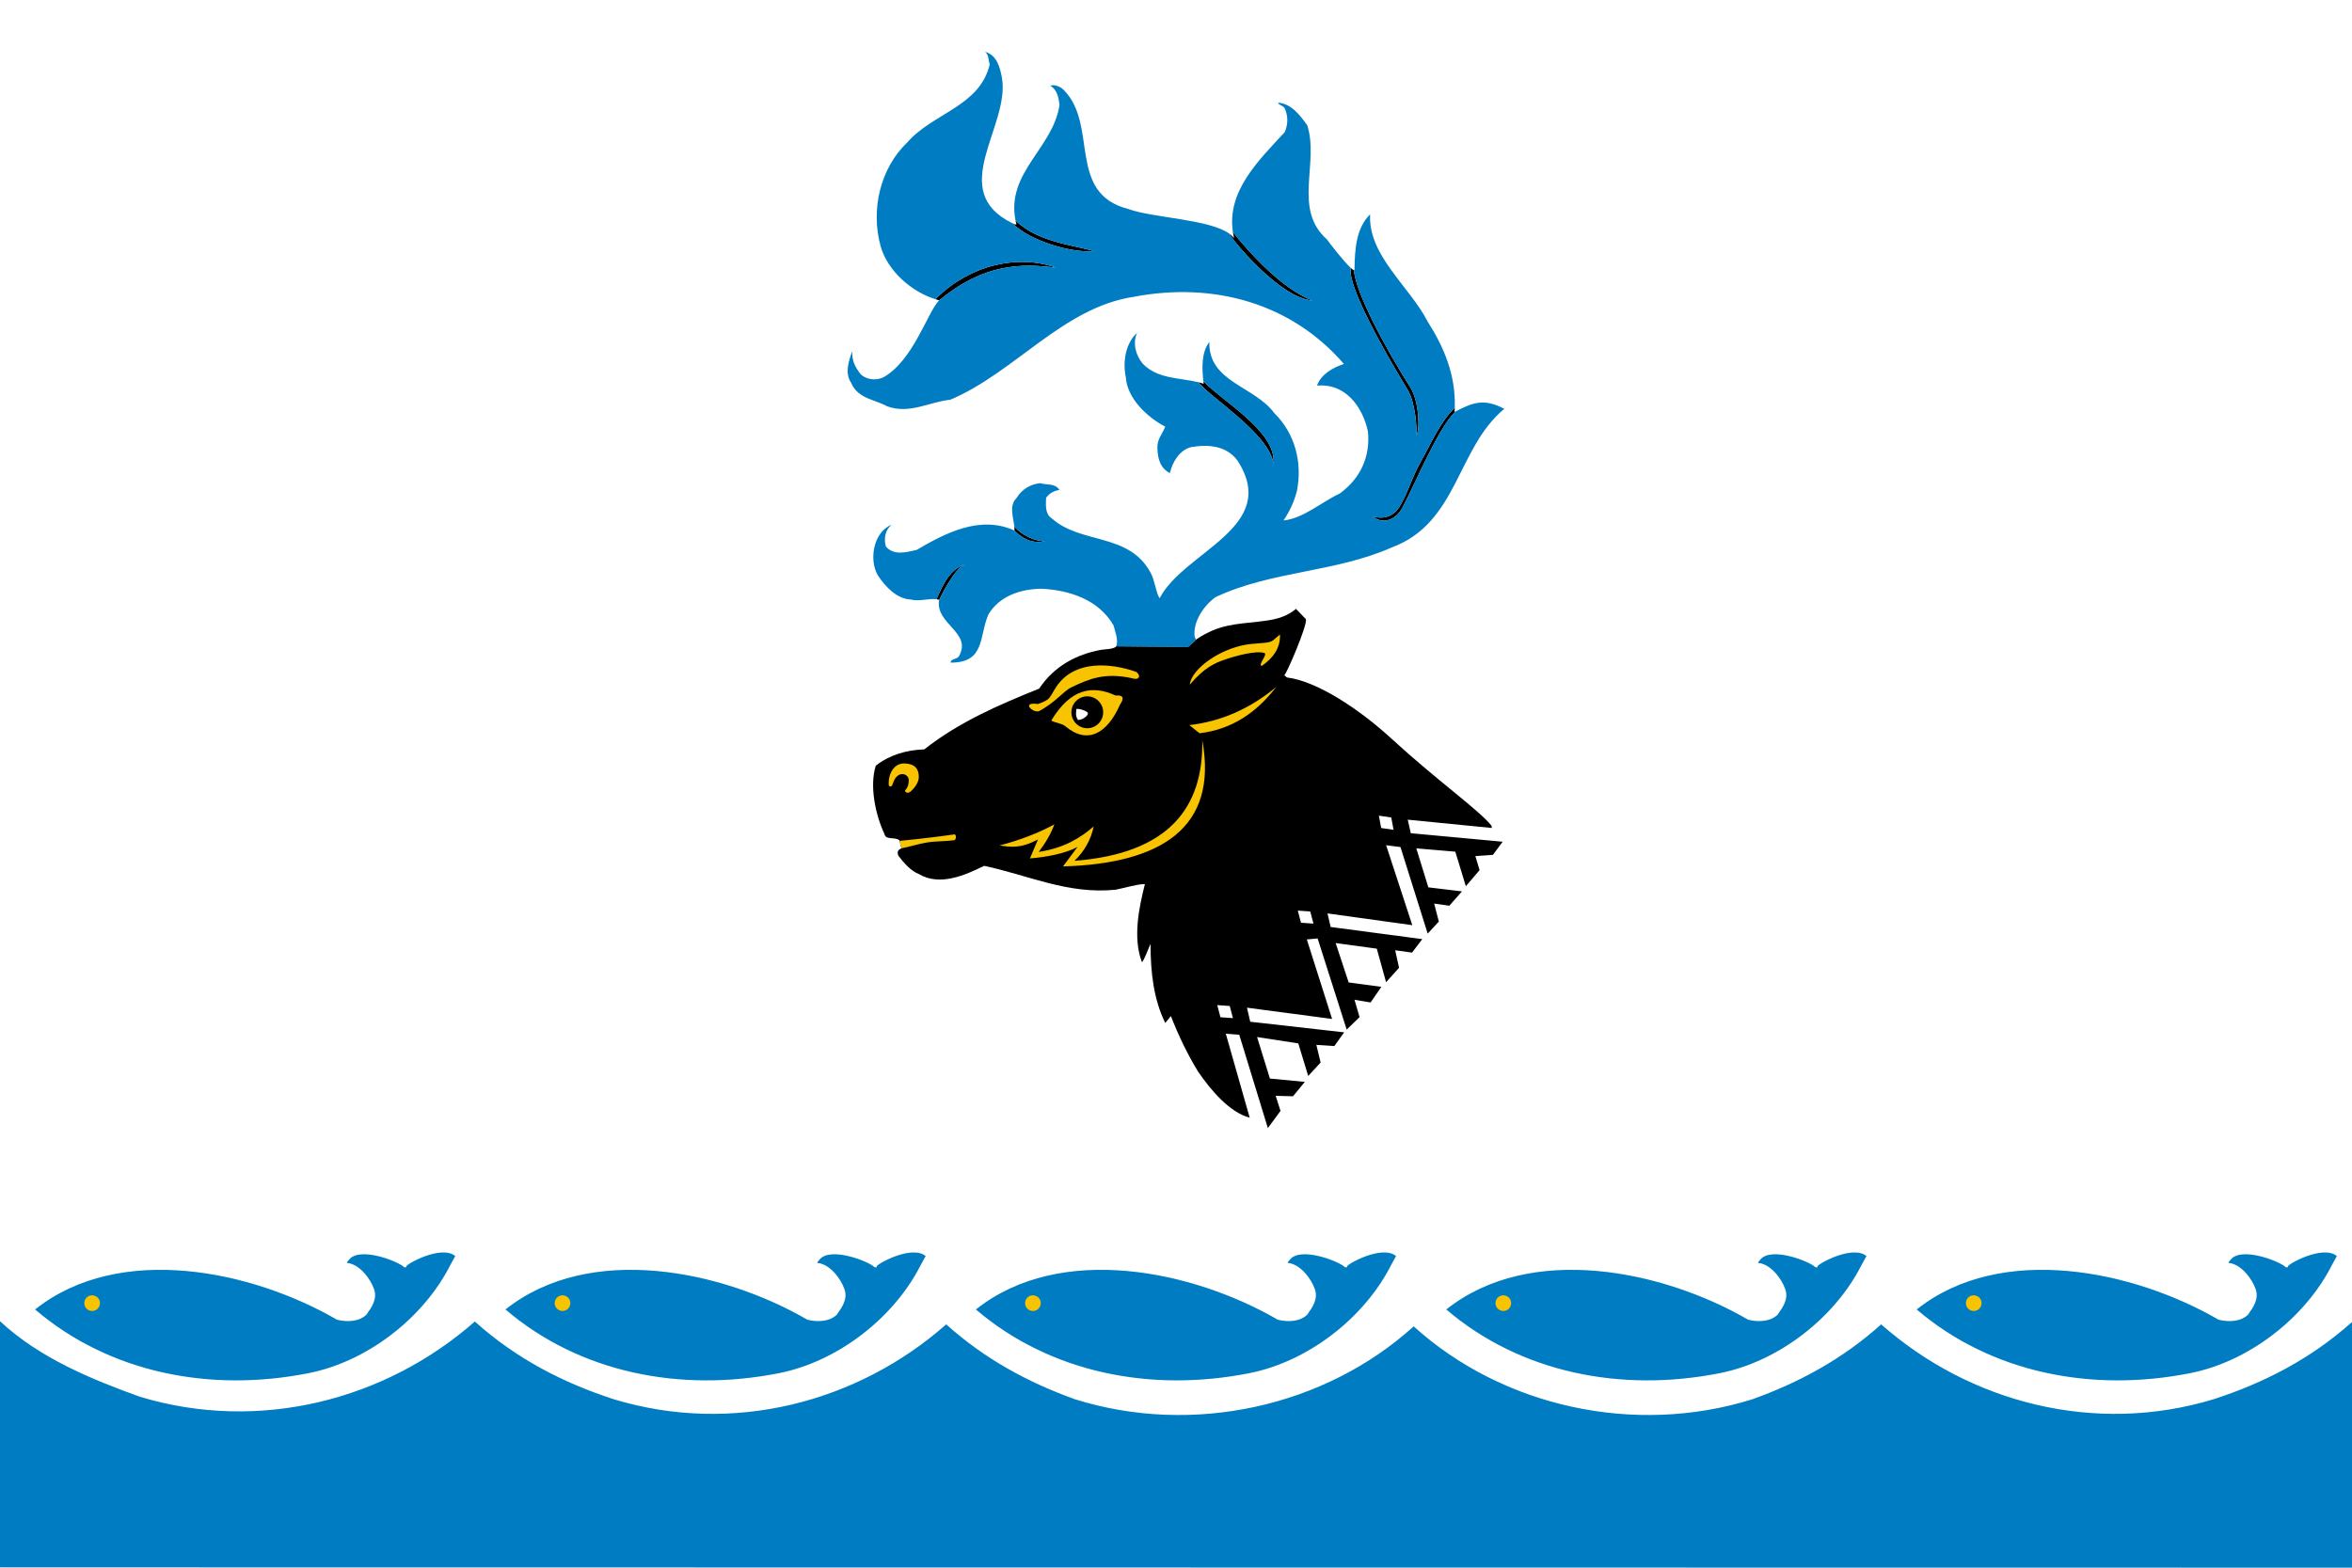
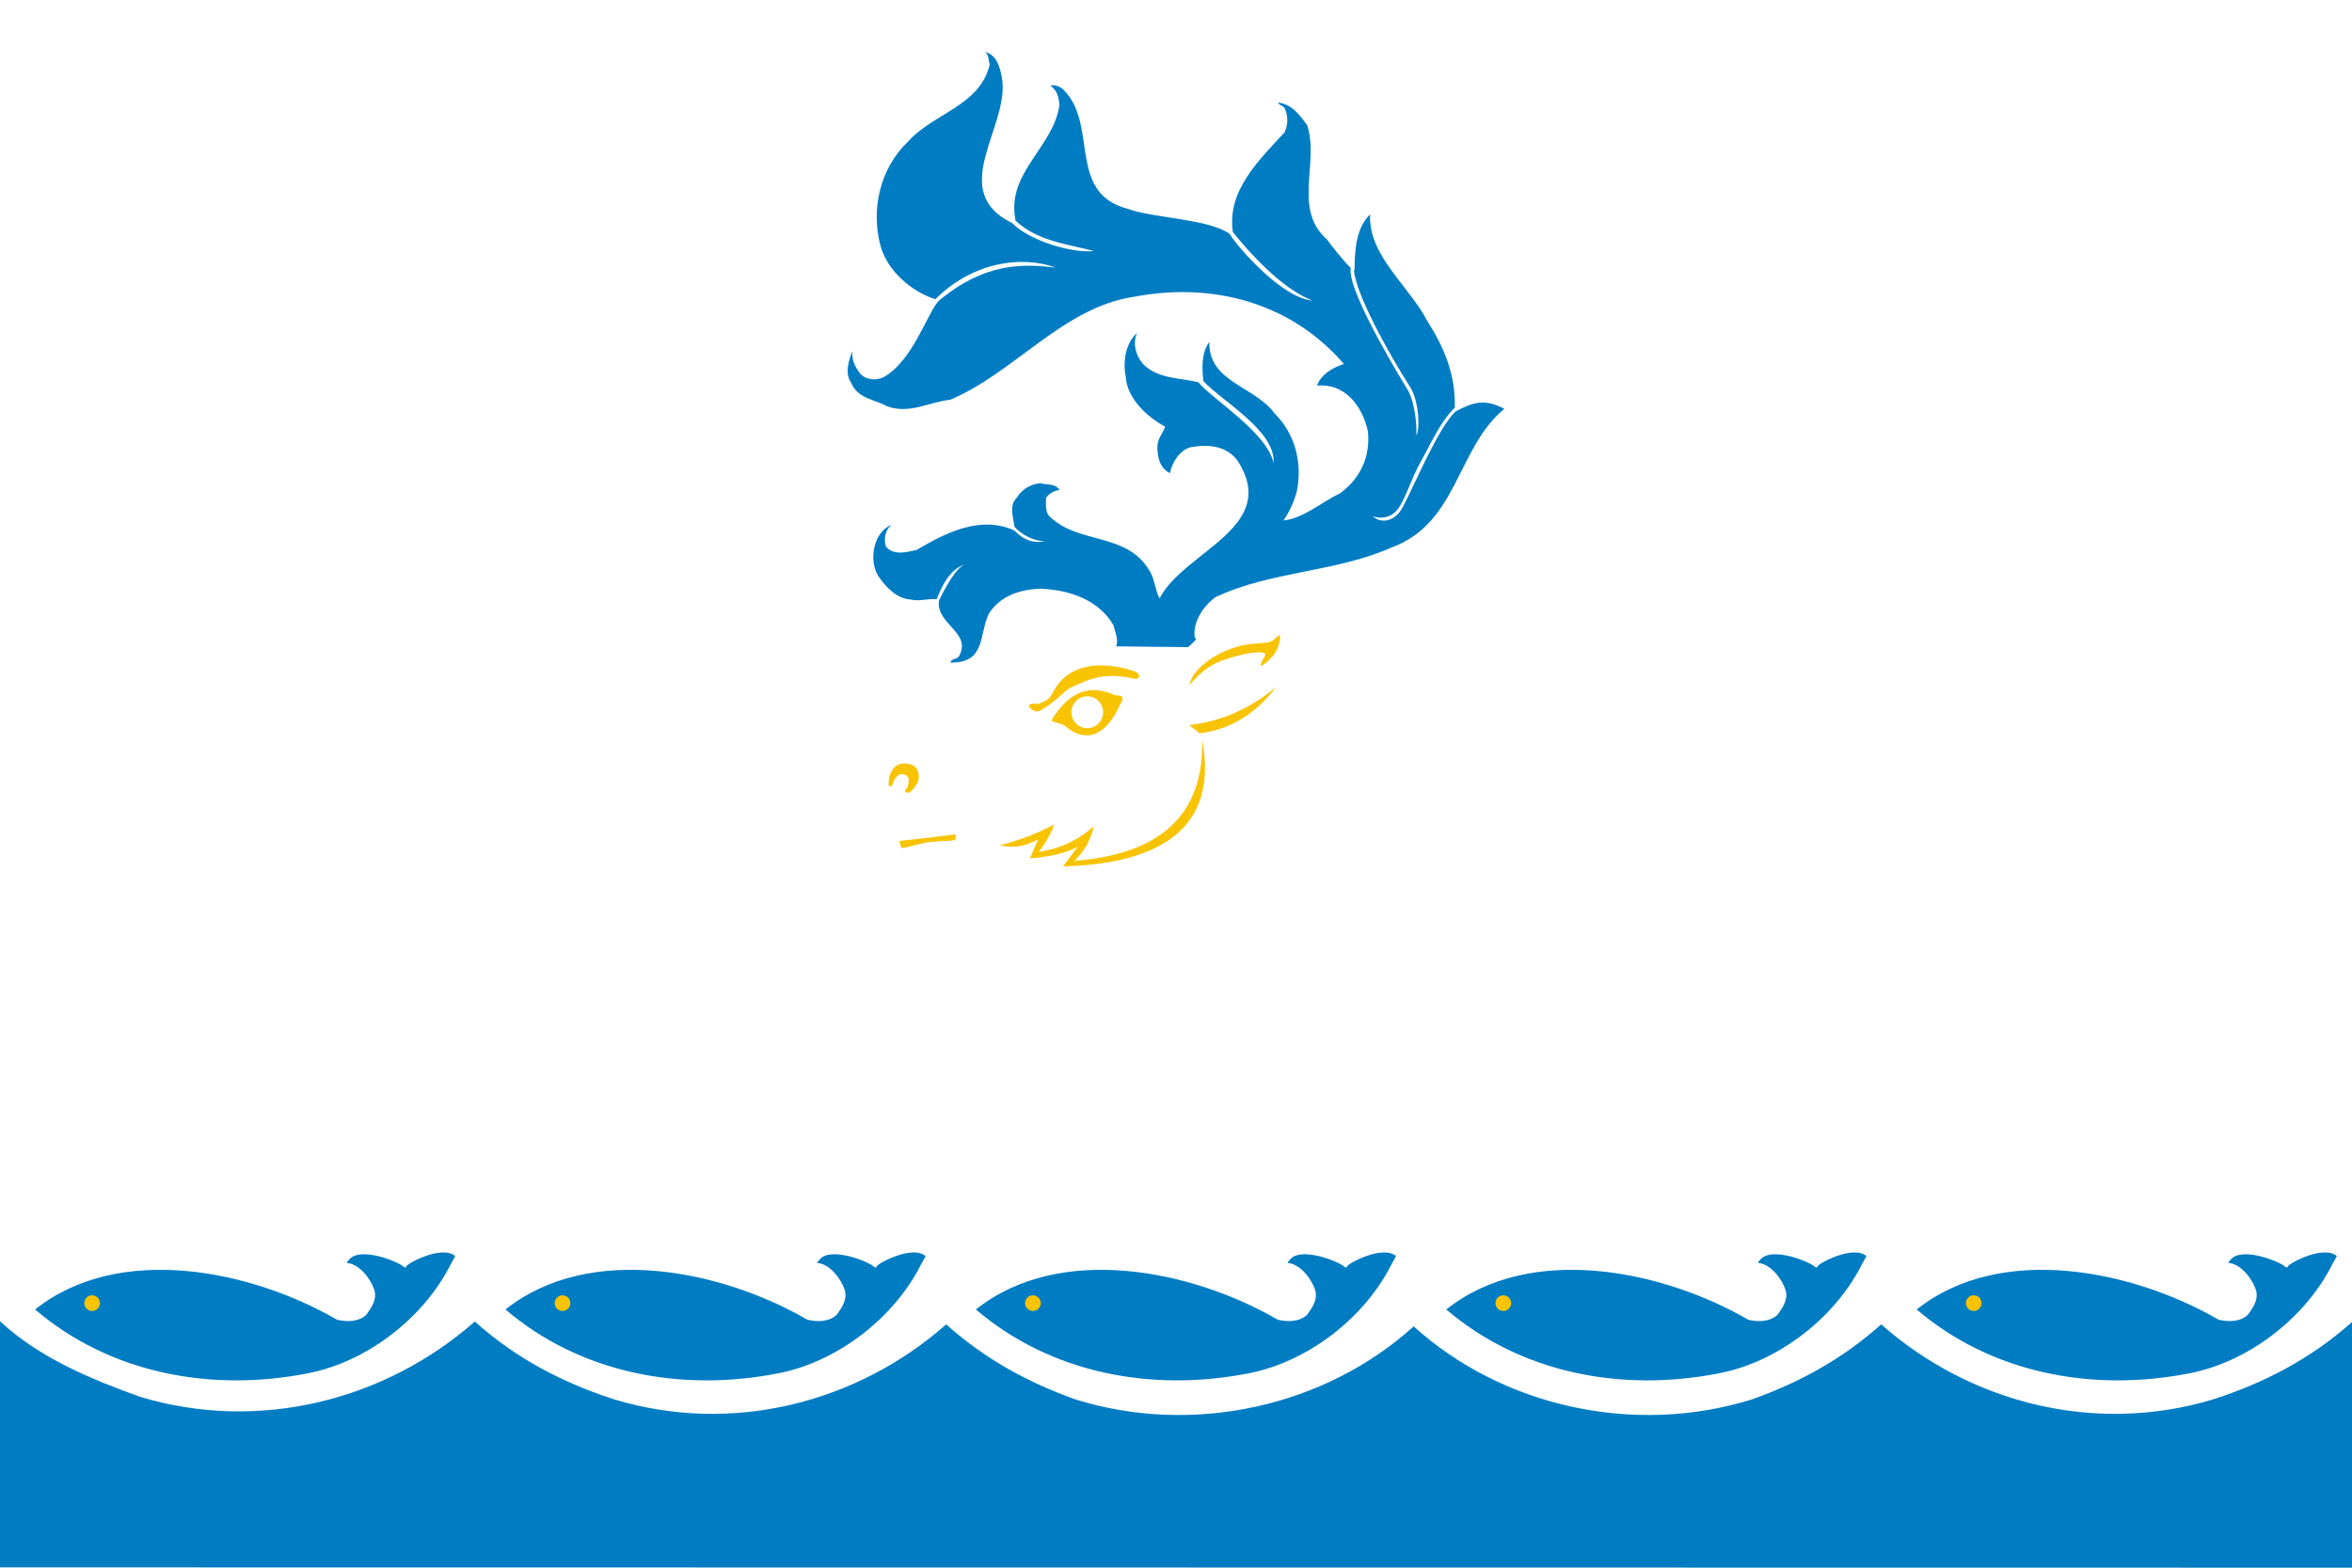
<svg xmlns="http://www.w3.org/2000/svg" xmlns:xlink="http://www.w3.org/1999/xlink" xml:space="preserve" width="1200" height="800" shape-rendering="geometricPrecision" text-rendering="geometricPrecision" image-rendering="optimizeQuality" fill-rule="evenodd" clip-rule="evenodd" viewBox="0 0 1200 800">
  <rect fill="white" width="1200" height="800" />
  <g id="Tw">
    <path fill="#007CC3" d="M157.652 700.687c29.578,-5.906 58.321,-27.92 72.118,-55.149 0.219,-0.435 2.307,-4.139 2.517,-4.571 -7.174,-5.923 -25.294,4.276 -24.972,5.298 0.216,0.686 -1.058,0.472 -1.191,0.331 -2.608,-2.759 -22.643,-10.763 -28.07,-3.719 -0.363,0.469 -1.528,1.55 -0.881,1.615 6.248,0.634 11.802,7.949 13.702,13.454 1.715,4.969 -1.264,9.197 -3.972,12.985 -3.791,3.606 -9.931,3.787 -14.987,2.523 -43.152,-25.068 -110.861,-39.495 -154.015,-5.23 37.737,32.284 89.203,42.555 139.749,32.464l0.001 0z" />
    <circle fill="#F8C301" cx="47" cy="665" r="4" />
  </g>
  <use xlink:href="#Tw" transform="translate(240 0)" />
  <use xlink:href="#Tw" transform="translate(480 0)" />
  <use xlink:href="#Tw" transform="translate(720 0)" />
  <use xlink:href="#Tw" transform="translate(960 0)" />
  <path fill="#007CC3" d="M721.265 676.847c-45.138,40.934 -112.54,56.075 -172.788,37.214 -23.653,-8.476 -45.861,-20.378 -65.722,-38.233 -45.138,39.856 -108.874,56.629 -169.541,38.233 -25.639,-8.296 -49.654,-20.559 -70.958,-39.676 -45.501,40.037 -109.779,56.807 -170.805,38.413 -24.393,-8.778 -51.268,-19.701 -71.446,-38.583l0 125.631 1200 0.151 0 -125.369c-21.239,18.979 -45.156,31.172 -70.685,39.432 -60.667,18.396 -124.403,1.623 -169.54,-38.233 -19.863,17.857 -42.071,29.758 -65.724,38.233 -60.248,18.861 -127.651,3.719 -172.788,-37.214l-0.001 0z" />
-   <path fill="#000" d="M516.454 113.867c1.188,0.578 1.167,0.703 2.132,0.703 -0.172,-0.667 -0.318,-1.32 -0.449,-1.969 11.135,10.447 26.169,11.881 39.987,15.504 -10.737,1.246 -32.687,-5.048 -41.67,-14.238zm110.896 5.47c0.915,0.678 1.683,1.408 2.269,2.207 -0.248,-1.051 -0.448,-2.089 -0.6,-3.112 8.104,10.189 25.003,29.055 40.561,34.898 -16.891,-1.143 -42.23,-32.477 -42.23,-33.993zm61.82 17.367c0.723,0.689 1.286,1.124 1.604,1.196 0.905,11.524 16.161,39.937 28.716,59.678 4.672,7.345 5.026,22.331 3.103,24.534 0.394,-3.605 -0.426,-16.641 -4.512,-23.359 -12.889,-21.191 -30.541,-52.864 -28.911,-61.824l0 -0.226zm53.068 71.354c-0.022,0.717 -0.056,1.439 -0.1,2.165 0.163,-0.086 0.322,-0.172 0.483,-0.257 -9,8.613 -20.226,36.204 -27.065,49.047 -3.511,6.593 -10.274,8.74 -15.279,4.423 5.734,1.861 10.511,-0.081 13.364,-4.243 3.703,-5.395 6.698,-15.418 10.806,-22.776 6.278,-11.245 10.298,-20.986 17.791,-28.358zm-263.184 98.44c0.019,-0.142 0.037,-0.282 0.06,-0.425 -0.42,-0.139 -0.868,-0.236 -1.342,-0.299 2.194,-4.461 5.748,-15.063 14.519,-17.737 -5.33,1.782 -13.238,18.187 -13.238,18.461zm38.324 -35.857c0.067,0.03 0.133,0.058 0.201,0.086 0.041,-0.632 0.009,-1.311 -0.064,-2.021 3.594,4.298 10.517,7.657 15.722,7.449 -8.017,1.785 -12.724,-2.627 -15.859,-5.515l0 0zm94.039 -75.588c0.919,0.223 1.827,0.475 2.719,0.764 -0.056,-0.437 -0.112,-0.891 -0.167,-1.356 8.724,9.723 37.303,25.526 35.766,41.934 -2.699,-15.338 -32.066,-33.335 -38.319,-41.342zm-132.556 -41.457c0.083,-0.12 0.167,-0.24 0.253,-0.358 -0.536,-0.149 -1.071,-0.308 -1.609,-0.48l-0.111 -0.223c18.345,-18.274 43.187,-22.599 61.202,-15.951 -17.116,-2.18 -36.678,-2.342 -59.735,17.01l0 0.001z" />
  <path fill="#007CC3" d="M511.194 39.746c4.298,24.631 -28.589,57.591 5.261,74.121 8.985,9.19 30.933,15.483 41.669,14.237 -13.819,-3.622 -28.852,-5.057 -39.987,-15.504 -4.957,-24.613 19.315,-37.098 22.424,-59.088 -0.48,-3.682 -0.958,-7.363 -4.628,-9.764 1.755,-0.801 5.106,0.32 6.861,2.241 17.716,17.928 1.403,52.649 32.844,60.652 12.481,4.605 41.518,5.167 51.711,12.697 4.998,8.07 27.378,32.986 42.23,33.991 -15.559,-5.843 -32.456,-24.706 -40.56,-34.897 -3.103,-20.813 12.763,-36.194 26.454,-50.993 1.755,-4.162 1.755,-8.165 0,-12.165 -0.958,-1.6 -2.555,-1.282 -3.511,-2.882 6.862,0.481 11.171,6.243 15.001,11.525 6.226,19.369 -7.509,42.738 10.048,58.265 1.566,2.174 8.578,11.254 12.072,14.447 0.035,0.033 0.276,0.256 0.086,0.074l0 0.224c-1.63,8.96 16.022,40.632 28.911,61.824 4.085,6.718 4.906,19.754 4.512,23.359 1.923,-2.203 1.57,-17.189 -3.103,-24.534 -12.555,-19.74 -27.81,-48.151 -28.715,-59.676 0.164,0.038 0.265,-0.02 0.289,-0.19 0.159,-10.405 0.798,-21.289 7.98,-28.334 -1.116,20.969 19.95,36.497 29.367,54.744 8.385,13.15 14.293,27.177 13.832,43.754l-0.005 0.182c-7.493,7.372 -11.513,17.113 -17.791,28.358 -4.108,7.358 -7.103,17.381 -10.806,22.776 -2.854,4.161 -7.63,6.104 -13.364,4.243 5.004,4.317 11.767,2.17 15.279,-4.423 6.839,-12.841 18.063,-40.428 27.063,-49.043 9.45,-4.977 14.979,-6.504 24.895,-1.346 -24.26,20.009 -23.62,58.266 -57.457,70.75 -28.887,12.806 -61.541,11.942 -89.95,25.387 -5.906,4.324 -11.555,12.391 -10.597,20.233l0.725 1.397 -3.983 3.836 -36.795 -0.386c1.372,-3.054 -0.615,-7.658 -1.285,-10.61 -7.661,-13.444 -22.983,-18.151 -36.868,-18.791 -10.533,0.159 -21.226,3.585 -26.974,13.029 -4.929,11.22 -1.483,24.683 -19.279,24.683 -0.158,-2.08 3.481,-1.631 4.278,-3.393 6.634,-12.039 -11.895,-16.114 -10.268,-28.299 -0.002,0.013 -0.006,0.027 -0.006,0.04 2.809,-5.813 8.712,-16.947 13.238,-18.459 -10.155,3.096 -13.855,17.661 -14.532,17.741 -3.833,-0.493 -9.177,1.304 -13.01,0.165 -7.182,-0.32 -12.927,-6.404 -16.759,-12.165 -4.807,-7.835 -2.443,-22.342 6.862,-25.931 -3.351,2.72 -3.99,7.204 -2.871,11.044 4.148,4.801 10.374,2.881 15.639,1.76 14.44,-8.433 32.034,-17.817 49.645,-10.063 1.213,0.549 6.247,7.73 15.97,5.567 -5.205,0.208 -12.126,-3.15 -15.72,-7.448 -0.483,-4.672 -2.841,-10.735 1.179,-14.626 2.713,-4.482 7.182,-7.044 12.13,-7.525 3.191,1.122 7.501,-0.159 9.736,3.522 -2.235,0.161 -5.107,1.441 -6.862,4.003 0,3.04 -0.798,8.003 2.871,10.404 15.002,13.446 39.262,7.202 50.434,27.691 2.118,3.596 2.74,10.368 4.629,13.127 12.608,-24.171 61.766,-36.176 39.739,-70.271 -5.745,-7.684 -14.841,-8.323 -23.62,-6.883 -5.906,1.441 -9.735,7.843 -10.852,13.285 -5.108,-2.561 -6.226,-7.682 -6.384,-12.644 -0.32,-4.481 2.552,-7.362 3.989,-11.046 -9.097,-4.801 -19.471,-14.406 -20.109,-25.291 -1.755,-8.324 0.159,-17.609 5.746,-22.57 -2.394,5.282 -0.638,11.524 2.871,15.686 7.587,7.9 18.639,7.109 28.405,9.482 6.254,8.008 35.62,26.003 38.317,41.341 1.537,-16.407 -27.04,-32.211 -35.765,-41.934 -0.718,-6.172 -1.117,-14.575 3.038,-19.933 -0.477,20.489 22.983,22.409 33.197,36.335 10.534,10.404 14.363,25.13 11.491,39.698 -1.436,5.441 -3.671,10.404 -6.862,15.047 10.374,-1.121 19.153,-9.286 28.728,-13.767 10.534,-7.683 15.641,-18.729 14.365,-31.694 -2.829,-12.971 -11.741,-24.69 -25.978,-23.362 2.075,-5.922 8.3,-9.283 13.726,-11.044 -26.653,-30.894 -66.272,-42.106 -107.289,-34.264 -36.07,5.443 -60.807,38.737 -93.526,52.504 -10.852,1.12 -20.748,7.522 -32.239,3.361 -6.224,-3.522 -15.004,-3.842 -18.355,-12.006 -3.351,-4.642 -1.276,-11.525 0.64,-16.167 -0.48,4.642 1.436,8.164 3.99,11.525 2.872,3.201 8.3,3.682 11.969,1.761 14.983,-8.542 22.22,-32.646 27.997,-38.859 23.058,-19.352 42.619,-19.191 59.735,-17.01 -18.015,-6.648 -42.858,-2.323 -61.202,15.951l0.111 0.223c-12.162,-3.632 -24.762,-14.484 -28.235,-27.214 -5.108,-18.728 -0.159,-39.697 13.726,-52.984 13.247,-15.046 36.868,-18.247 41.975,-39.697 -0.798,-2.241 -0.319,-4.802 -2.394,-6.403 6.065,1.6 7.661,8.003 8.618,13.286l0 0zm5.32 74.148l0 0zm110.842 5.446l0 0z" />
-   <path fill="#000" d="M610.632 326.086c11.543,-7.612 20.058,-7.512 31.463,-8.859 6.576,-0.777 13.212,-1.572 19.123,-6.519l5.073 5.271c0.836,3.115 -10.307,28.942 -11.082,28.62 0.239,0.024 1.224,1.093 1.463,1.122 15.245,1.907 36.611,15.925 53.474,31.4 23.346,21.422 44.204,36.064 50.701,44.099 0.317,0.393 0.257,0.912 0.257,1.299l-42.865 -4.231 1.551 6.907 46.878 4.344 -4.967 6.691 -8.965 0.65 2.154 7.14 -7.011 8.226 -5.381 -17.631 -19.904 -1.691 6.155 19.896 17.147 2.059 -6.454 7.317 -7.729 -1.098 2.378 9.209 -5.683 6.113 -13.885 -44.158 -7.318 -0.937 13.349 40.797 -43.267 -5.998 1.635 6.933 46.726 6.182 -5.217 6.882 -8.607 -1.182 1.974 8.922 -6.613 7.369 -4.752 -17.115 -20.983 -2.869 6.64 20.106 16.687 2.229 -5.511 7.993 -8.202 -1.393 2.582 8.878 -6.573 6.343 -14.819 -46.498 -5.511 0.507 12.892 40.572 -43.437 -5.75 1.671 7.167 47.916 5.417 -5.019 7.006 -9.163 -0.605 2.18 8.998 -6.34 6.876 -5.057 -16.636 -21.032 -3.228 6.555 21.168 17.817 1.698 -6.03 7.352 -8.852 -0.235 2.473 7.697 -6.462 8.754 -14.587 -47.605 -6.862 -0.54 12.191 42.862c-10.215,-2.72 -19.791,-13.924 -26.334,-23.53 -5.585,-9.124 -10.055,-18.568 -13.885,-28.332l-2.874 3.521c-5.904,-12.005 -7.501,-25.77 -7.501,-40.337 -0.228,0.209 -4.03,10.306 -4.469,9.124 -4.628,-12.485 -1.435,-27.532 1.598,-39.698 -4.629,0.162 -9.896,1.922 -14.844,2.882 -24.418,2.561 -45.008,-7.522 -67.193,-12.165 -9.735,4.802 -22.663,10.565 -33.357,4.162 -4.148,-1.6 -7.659,-5.763 -10.374,-9.283 -1.607,-4.186 2.884,-3.019 1.289,-4.78 -0.449,-0.719 -0.343,-2.943 -0.99,-3.325 -2.803,-1.662 -6.733,0.189 -7.423,-3.032 -4.469,-9.445 -7.763,-24.308 -4.411,-34.873 7.022,-5.441 15.492,-7.981 24.749,-8.301 17.876,-14.086 38.339,-22.844 58.608,-31.009 7.61,-11.448 18.926,-17.442 31.382,-19.761 1.73,-0.321 6.922,-0.331 7.913,-1.814l36.7 0.389 4.45 -4.13 -0.001 0zm92.876 90.161l6.317 0.915 1.172 6.293 -6.314 -0.915 -1.174 -6.293zm-41.374 48.437l6.367 0.444 1.63 6.189 -6.366 -0.444 -1.631 -6.189zm-41.086 48.233l6.367 0.443 1.63 6.189 -6.366 -0.443 -1.631 -6.189z" />
  <path fill="white" d="M549.174 361.783c1.801,-0.325 6.025,1.365 5.818,2.152 0.581,0.891 -2.617,3.559 -4.988,3.474 -1.586,-2.237 -0.83,-4.303 -0.83,-5.626z" />
  <path fill="#F8C301" d="M536.356 367.704c1.611,1.081 5.426,1.4 7.153,2.868 11.151,9.471 21.372,3.973 27.97,-11.108 2.532,-3.57 1.163,-4.876 -2.259,-4.532 -11.674,-5.359 -22.834,-3.848 -32.863,12.772zm18.381 -12.36c4.469,0 8.114,3.656 8.114,8.137 0,4.482 -3.645,8.137 -8.114,8.137 -4.468,0 -8.112,-3.654 -8.112,-8.137 0,-4.481 3.644,-8.137 8.112,-8.137zm-94.93 77.588c0.261,-0.22 0.307,-0.483 -0.154,-0.991 -0.351,-0.562 -0.363,-2.037 -0.657,-2.842 9.359,-0.907 18.717,-1.987 28.077,-3.318 0.684,0.286 1.025,1.943 0,2.916 -4.76,0.743 -9.177,0.457 -13.937,1.201 -4.333,0.677 -8.948,2.203 -13.33,3.033zm1.957 -43.339c5.463,0.309 7.052,3.206 7.011,7.006 -0.028,2.65 -2.053,5.535 -4.343,7.415 -1.606,1.319 -3.203,-0.167 -2.5,-0.86 1.654,-1.633 1.863,-4.716 1.662,-5.706 -0.367,-1.811 -3.099,-3.611 -5.758,-1.449 -1.642,1.333 -2.144,3.668 -2.617,4.669 -0.474,0.998 -1.744,0.813 -1.8,-0.257 -0.275,-5.233 2.484,-11.15 8.346,-10.818l0 0zm68.223 -26.627c8.777,-4.642 12.452,-10.237 16.67,-12.242 9.313,-4.429 16.98,-7.585 30.777,-4.65 4.382,1.442 4.656,-1.853 2.054,-3.295 -13.372,-4.617 -30.162,-5.535 -39.295,5.96 -2.516,3.168 -3.217,5.392 -4.668,7.202 -1.127,1.407 -2.708,2.156 -5.948,3.318 -8.695,-1.237 -2.806,4.531 0.41,3.706l0 0.001zm-20.084 68.496c5.368,0.726 10.5,1.796 19.661,-3.083l-4.085 9.679c8.212,-0.683 17.924,-2.406 24.289,-5.867l-7.424 9.944c49.815,-1.407 79.374,-19.597 71.043,-64.511 0.69,34.27 -16.834,57.947 -65.191,61.663 5.117,-4.925 8.389,-10.772 9.816,-17.544 -6.687,5.725 -14.877,10.984 -28.049,12.992 3.581,-4.677 6.24,-9.356 7.976,-14.034 -8.422,4.513 -17.767,8.1 -28.035,10.76l-0.001 0zm102.099 -57.274c16.468,-1.965 29.099,-10.528 39.109,-23.603 -13.383,11.108 -28.149,17.588 -44.301,19.439l5.192 4.165zm-4.95 -24.802c7.312,-8.706 12.862,-11.031 17.538,-12.679 5.518,-1.946 16.257,-4.877 20.482,-3.467 1.912,0.639 -3.364,5.841 -1.367,6.62 5.713,-3.969 9.572,-8.928 9.348,-16.074 -5.392,4.269 -2.587,3.862 -13.95,4.763 -15.576,1.235 -31.426,12.801 -32.052,20.836l0 0z" />
</svg>